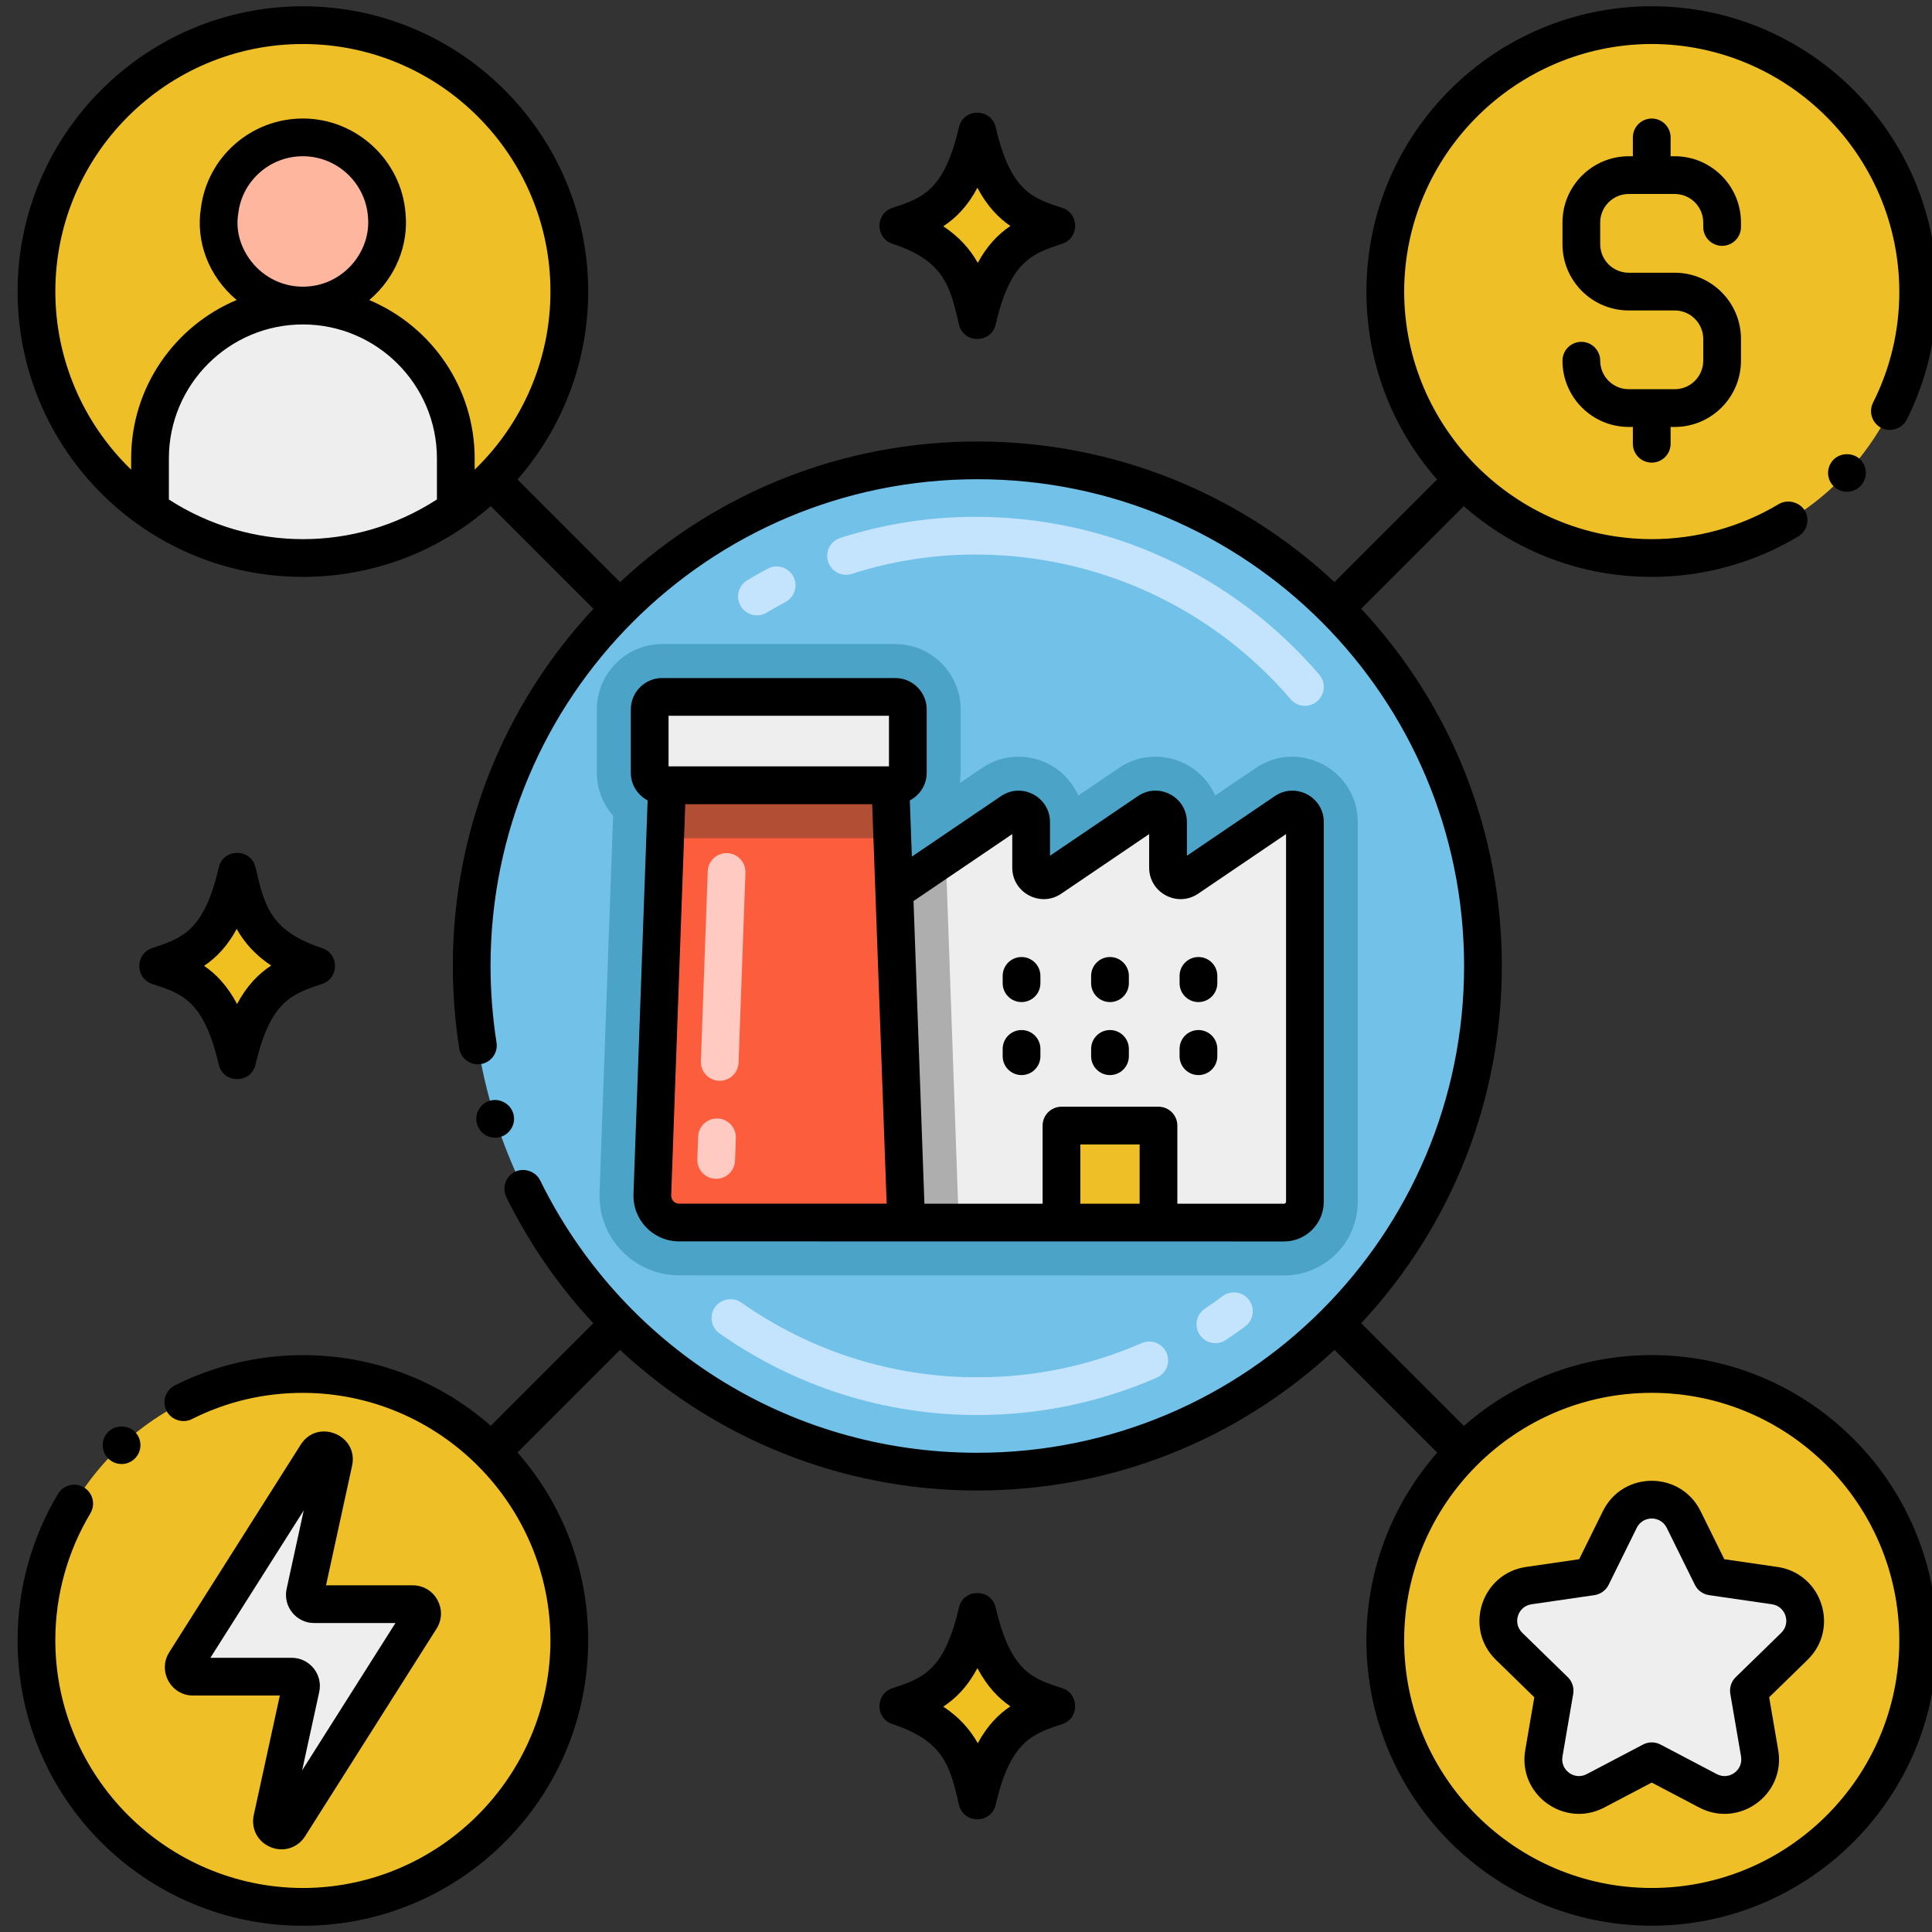
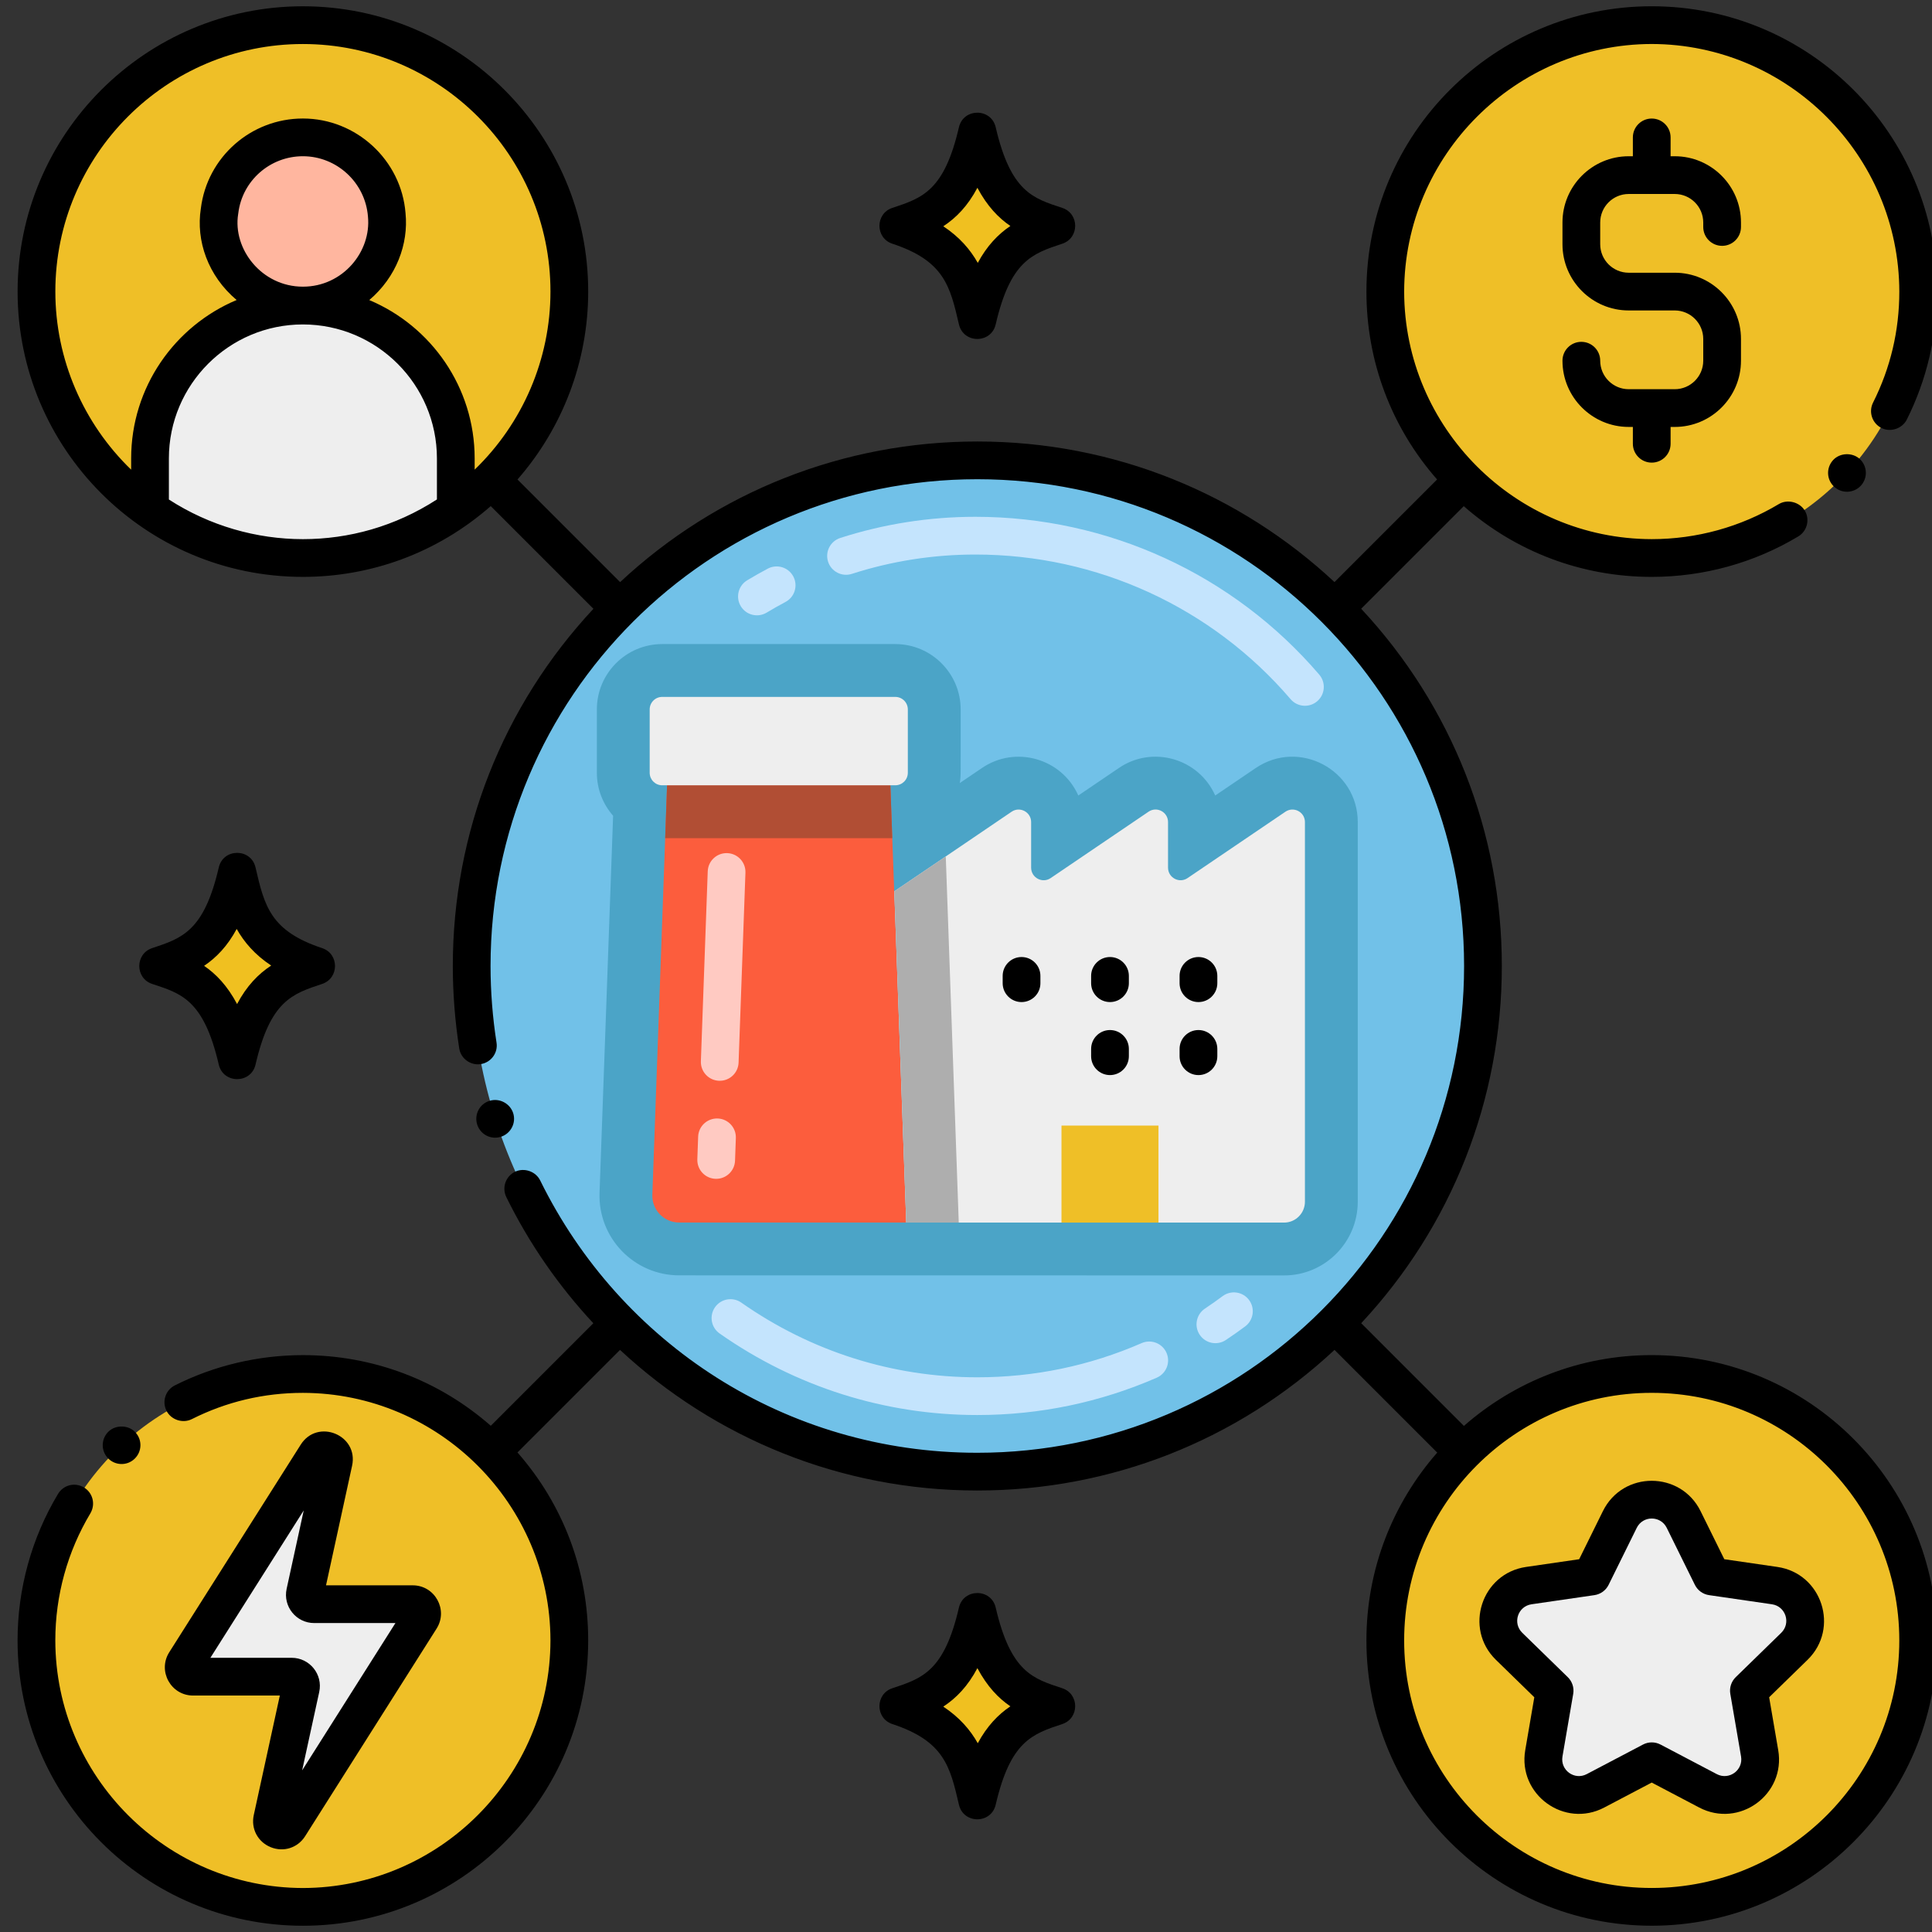
<svg xmlns="http://www.w3.org/2000/svg" id="Layer_1" height="512" viewBox="0 0 256 256" width="512">
  <rect x="0" y="0" width="256" height="256" fill="#333333" stroke="none" />
  <g>
    <g>
      <g>
        <circle cx="129.5" cy="128" fill="#71c1e8" r="67" />
      </g>
      <g>
        <path d="m166.392 101.768-5.369 3.641c-2.219-4.975-8.376-6.656-12.771-3.641l-5.37 3.641c-2.208-4.942-8.339-6.663-12.77-3.642l-2.938 1.994c.159-1 .118-.56.118-9.761 0-4.773-3.887-8.657-8.663-8.657h-30.885c-4.773 0-8.657 3.884-8.657 8.657v8.398c0 2.181.817 4.171 2.153 5.695l-1.796 49.924c-.233 5.989 4.557 10.973 10.556 10.973 61.675 0-1.845.01 80.15.01 5.382 0 9.76-4.383 9.76-9.77v-50.3c0-6.909-7.749-11.064-13.518-7.162z" fill="#4ba4c7" />
      </g>
      <g>
        <path d="m171.012 92.646c-10.429-12.181-25.65-19.167-41.762-19.167-5.584 0-11.095.862-16.379 2.563-1.311.423-2.723-.301-3.146-1.614-.423-1.314.3-2.723 1.614-3.146 5.779-1.859 11.806-2.803 17.91-2.803 17.574 0 34.18 7.623 45.561 20.915.897 1.049.775 2.627-.273 3.525-1.048.896-2.625.776-3.525-.273zm-72.857-12.323c-.712-1.183-.33-2.719.853-3.431.896-.54 1.814-1.06 2.728-1.545 1.22-.646 2.733-.185 3.381 1.035s.185 2.733-1.035 3.381c-.835.443-1.674.919-2.495 1.412-1.179.711-2.719.334-3.432-.852z" fill="#c4e4fd" />
      </g>
      <g>
        <path d="m129.51 187.499c-.003 0-.004 0-.007 0-12.259 0-24.067-3.735-34.148-10.804-1.13-.793-1.404-2.352-.611-3.482s2.351-1.404 3.482-.611c9.235 6.475 20.051 9.897 31.277 9.897h.007c7.543 0 14.867-1.524 21.771-4.532 1.261-.549 2.737.026 3.29 1.294.552 1.266-.027 2.738-1.294 3.29-7.537 3.283-15.534 4.948-23.767 4.948zm29.456-10.636c-.766-1.148-.455-2.7.694-3.466.791-.528 1.581-1.084 2.345-1.654 1.108-.825 2.673-.597 3.499.511.825 1.107.596 2.674-.511 3.499-.835.622-1.696 1.229-2.562 1.805-1.145.764-2.699.457-3.465-.695z" fill="#c4e4fd" />
      </g>
    </g>
    <g>
      <g>
        <path d="m127.064 42.98c-1.175-5.068-1.952-8.416-8.821-10.686-2.284-.754-2.279-3.995 0-4.748 3.987-1.317 6.868-2.269 8.821-10.686.597-2.566 4.272-2.573 4.871 0 2 8.617 5 9.425 8.821 10.687 2.284.754 2.279 3.994 0 4.747-3.988 1.318-6.869 2.271-8.821 10.686-.597 2.578-4.273 2.578-4.871 0z" />
      </g>
      <g>
        <path d="m133.88 29.943c-1.63 1.1-3.09 2.61-4.32 4.89-.99-1.76-2.41-3.42-4.57-4.85 1.72-1.13 3.24-2.69 4.52-5.1 1.3 2.45 2.81 4 4.37 5.06z" fill="#f0c020" />
      </g>
    </g>
    <g>
      <g>
        <path d="m127.064 239.133c-1.175-5.068-1.952-8.416-8.821-10.686-2.284-.754-2.279-3.995 0-4.748 3.987-1.317 6.868-2.269 8.821-10.686.597-2.566 4.272-2.573 4.871 0 2 8.617 5 9.425 8.821 10.687 2.284.754 2.279 3.994 0 4.747-3.988 1.318-6.869 2.271-8.821 10.686-.597 2.578-4.273 2.578-4.871 0z" />
      </g>
      <g>
        <path d="m133.88 226.097c-1.63 1.1-3.09 2.61-4.32 4.89-.99-1.76-2.41-3.42-4.57-4.85 1.72-1.13 3.24-2.69 4.52-5.1 1.3 2.45 2.81 4 4.37 5.06z" fill="#f0c020" />
      </g>
    </g>
    <g>
      <g>
        <path d="m33.859 114.943c1.175 5.068 1.952 8.416 8.821 10.686 2.284.754 2.279 3.995 0 4.748-3.987 1.317-6.868 2.269-8.821 10.686-.597 2.566-4.272 2.573-4.871 0-2-8.617-5-9.425-8.821-10.687-2.284-.754-2.279-3.994 0-4.747 3.988-1.318 6.869-2.271 8.821-10.686.597-2.577 4.273-2.578 4.871 0z" />
      </g>
      <g>
        <path d="m27.043 127.98c1.63-1.1 3.09-2.61 4.32-4.89.99 1.76 2.41 3.42 4.57 4.85-1.72 1.13-3.24 2.69-4.52 5.1-1.3-2.45-2.81-4-4.37-5.06z" fill="#f0c020" />
      </g>
    </g>
    <g>
      <g>
        <g>
          <path d="m120.08 161.99h-30.08c-2.03 0-3.64-1.67-3.56-3.7l1.7-47.23.25-7.01h29.59l.25 7.01.26 7.03v.01z" fill="#fc5d3d" />
        </g>
        <g>
          <path d="m118.23 111.06h-30.09l.25-7.01h29.59z" fill="#b14e34" />
        </g>
        <g>
          <path d="m94.9 156.201c-1.419 0-2.551-1.176-2.5-2.591l.108-2.997c.05-1.381 1.203-2.452 2.589-2.408 1.379.05 2.457 1.209 2.407 2.589l-.108 2.998c-.048 1.349-1.157 2.409-2.496 2.409zm.378-12.993c-1.38-.05-2.458-1.208-2.408-2.588l.909-25.168c.049-1.35 1.157-2.41 2.496-2.41.031 0 .062.001.092.002 1.38.05 2.458 1.208 2.408 2.588l-.909 25.168c-.049 1.359-1.181 2.453-2.588 2.408z" fill="#ffcac2" />
        </g>
        <g>
          <path d="m172.91 108.93v50.3c0 1.53-1.24 2.77-2.76 2.77h-50.07v-.01l-1.58-43.88v-.01c3.34-2.26 2.89-1.96 6.82-4.62 1.77-1.2 4.43-3.01 8.72-5.92 1.1-.75 2.59.04 2.59 1.37v6.04c0 1.33 1.49 2.13 2.59 1.38l12.96-8.79c1.11-.76 2.59.04 2.59 1.37v6.04c0 1.33 1.49 2.13 2.59 1.38l12.96-8.79c1.11-.75 2.59.04 2.59 1.37z" fill="#eee" />
        </g>
        <g>
          <path d="m120.08 162v-.01l-1.58-43.88v-.01c3.34-2.26 2.89-1.96 6.82-4.62.55 15.48 1.58 44.49 1.72 48.52z" fill="#aeaeae" />
        </g>
        <g>
          <path d="m120.292 94v8.398c0 .914-.743 1.657-1.663 1.657h-30.885c-.914 0-1.657-.743-1.657-1.657v-8.398c0-.914.743-1.657 1.657-1.657h30.884c.921 0 1.664.743 1.664 1.657z" fill="#eee" />
        </g>
      </g>
      <g>
        <path d="m140.653 149.146h12.854v12.854h-12.854z" fill="#efbf27" />
      </g>
    </g>
    <g>
      <ellipse cx="218.862" cy="38.638" fill="#efbf27" rx="35.304" ry="35.304" transform="matrix(.707 -.707 .707 .707 36.782 166.076)" />
    </g>
    <g>
      <g>
        <path d="m40.136 40.487c-7.023 0-12.032-6.41-11.046-12.522.649-5.431 5.294-9.761 11.046-9.761 5.818 0 10.65 4.479 11.105 10.233.616 6.152-4.366 12.05-11.105 12.05z" fill="#fdb59f" />
      </g>
      <g>
        <path d="m40.131 3.333c-19.492 0-35.298 15.805-35.298 35.297 0 11.96 5.948 22.535 15.044 28.916 5.737 4.025 12.72 6.392 20.253 6.392 7.543 0 14.527-2.367 20.264-6.402 9.096-6.371 15.045-16.946 15.045-28.906 0-19.492-15.805-35.297-35.308-35.297z" fill="#efbf27" />
      </g>
      <g>
        <path d="m40.136 40.487c-7.023 0-12.032-6.41-11.046-12.522.649-5.431 5.294-9.761 11.046-9.761 5.818 0 10.65 4.479 11.105 10.233.616 6.152-4.366 12.05-11.105 12.05z" fill="#ffb69f" />
      </g>
      <g>
        <path d="m60.395 60.743v6.793c-5.737 4.036-12.72 6.402-20.264 6.402-7.533 0-14.516-2.367-20.253-6.392v-6.804c0-11.188 9.065-20.253 20.253-20.253 11.199.001 20.264 9.066 20.264 20.254z" fill="#eee" />
      </g>
    </g>
    <g>
      <g>
        <circle cx="40.138" cy="217.362" fill="#efbf27" r="35.304" />
      </g>
      <g>
        <g>
          <path d="m36.069 241.036 3.787-17.368c.168-.771-.419-1.5-1.209-1.5h-13.064c-.975 0-1.567-1.075-1.045-1.899l17.419-27.506c.74-1.169 2.548-.426 2.254.925l-3.788 17.374c-.168.771.419 1.5 1.209 1.5h13.06c.975 0 1.567 1.075 1.045 1.899l-17.414 27.5c-.74 1.169-2.548.427-2.254-.925z" fill="#eee" />
        </g>
      </g>
    </g>
    <g>
      <g>
        <circle cx="218.862" cy="217.362" fill="#efbf27" r="35.304" />
      </g>
      <g>
        <path d="m223.092 201.342 3.726 7.55 8.331 1.211c3.869.562 5.413 5.316 2.614 8.045l-6.029 5.876 1.423 8.298c.661 3.853-3.383 6.791-6.844 4.972l-7.452-3.918-7.452 3.918c-3.46 1.819-7.505-1.119-6.844-4.972l1.423-8.298-6.029-5.876c-2.799-2.729-1.255-7.483 2.614-8.045l8.331-1.211 3.726-7.55c1.733-3.506 6.732-3.506 8.462 0z" fill="#eee" />
      </g>
    </g>
    <g>
-       <path d="m122.792 102.398v-8.398c0-2.292-1.867-4.157-4.163-4.157h-30.885c-2.292 0-4.157 1.865-4.157 4.157v8.398c0 1.593.911 2.963 2.229 3.661l-1.875 52.133c-.135 3.45 2.605 6.298 6.059 6.298 13.034 0 33.889.01 80.15.01 2.9 0 5.26-2.364 5.26-5.27v-50.3c0-3.328-3.721-5.313-6.493-3.438l-11.647 7.899v-4.461c0-3.353-3.754-5.315-6.493-3.438l-11.646 7.898v-4.46c0-3.328-3.735-5.314-6.493-3.438l-11.812 8.011-.27-7.44c1.322-.698 2.236-2.07 2.236-3.665zm-5-7.555v6.707h-29.205v-6.707zm-27.792 64.647c-.604 0-1.087-.48-1.063-1.11l1.864-51.824h24.767c.385 10.539 0-.066 1.92 52.935h-27.488zm53.153.01v-7.854h7.854v7.854zm-9.023-48.979v4.448c0 3.344 3.755 5.32 6.493 3.449l11.646-7.898v4.449c0 3.33 3.737 5.325 6.494 3.449l11.646-7.898v48.71c0 .146-.119.27-.26.27h-14.144v-10.354c0-1.381-1.119-2.5-2.5-2.5h-12.854c-1.381 0-2.5 1.119-2.5 2.5v10.354h-15.661l-1.445-40.105z" />
-     </g>
+       </g>
    <g>
      <path d="m135.359 132.779c1.381 0 2.5-1.119 2.5-2.5v-.968c0-1.381-1.119-2.5-2.5-2.5s-2.5 1.119-2.5 2.5v.968c0 1.381 1.12 2.5 2.5 2.5z" />
    </g>
    <g>
      <path d="m147.08 132.779c1.381 0 2.5-1.119 2.5-2.5v-.968c0-1.381-1.119-2.5-2.5-2.5s-2.5 1.119-2.5 2.5v.968c0 1.381 1.119 2.5 2.5 2.5z" />
    </g>
    <g>
      <path d="m158.801 132.779c1.381 0 2.5-1.119 2.5-2.5v-.968c0-1.381-1.119-2.5-2.5-2.5s-2.5 1.119-2.5 2.5v.968c0 1.381 1.119 2.5 2.5 2.5z" />
    </g>
    <g>
-       <path d="m135.359 142.454c1.381 0 2.5-1.119 2.5-2.5v-.968c0-1.381-1.119-2.5-2.5-2.5s-2.5 1.119-2.5 2.5v.968c0 1.381 1.12 2.5 2.5 2.5z" />
-     </g>
+       </g>
    <g>
      <path d="m147.08 142.454c1.381 0 2.5-1.119 2.5-2.5v-.968c0-1.381-1.119-2.5-2.5-2.5s-2.5 1.119-2.5 2.5v.968c0 1.381 1.119 2.5 2.5 2.5z" />
    </g>
    <g>
      <path d="m158.801 142.454c1.381 0 2.5-1.119 2.5-2.5v-.968c0-1.381-1.119-2.5-2.5-2.5s-2.5 1.119-2.5 2.5v.968c0 1.381 1.119 2.5 2.5 2.5z" />
    </g>
    <g>
      <path d="m66.37 150.63c1.295-.411 2.049-1.812 1.63-3.13-.41-1.29-1.84-2.05-3.141-1.63-1.325.413-2.044 1.822-1.63 3.13.418 1.328 1.822 2.052 3.141 1.63z" />
    </g>
    <g>
      <path d="m228.189 32.575c1.381 0 2.5-1.119 2.5-2.5v-.596c0-4.839-3.938-8.776-8.777-8.776h-.549v-2.495c0-1.381-1.119-2.5-2.5-2.5s-2.5 1.119-2.5 2.5v2.495h-.551c-4.839 0-8.776 3.938-8.776 8.776v2.882c0 4.839 3.938 8.776 8.776 8.776h6.1c2.083 0 3.777 1.694 3.777 3.776v2.882c0 2.082-1.694 3.776-3.777 3.776h-6.1c-2.082 0-3.776-1.694-3.776-3.776 0-1.381-1.119-2.5-2.5-2.5s-2.5 1.119-2.5 2.5c0 4.839 3.938 8.776 8.776 8.776h.551v2.229c0 1.381 1.119 2.5 2.5 2.5s2.5-1.119 2.5-2.5v-2.228h.549c4.84 0 8.777-3.938 8.777-8.776v-2.882c0-4.839-3.938-8.776-8.777-8.776h-6.1c-2.082 0-3.776-1.694-3.776-3.776v-2.882c0-2.082 1.694-3.776 3.776-3.776h6.1c2.083 0 3.777 1.694 3.777 3.776v.596c0 1.38 1.12 2.499 2.5 2.499z" />
    </g>
    <g>
      <path d="m249.3 56.71c1.21.609 2.75.09 3.36-1.11 2.62-5.22 4.01-11.09 4.01-16.96 0-20.866-16.909-37.81-37.811-37.81-20.837 0-37.8 16.867-37.8 37.81 0 9.26 3.312 18 9.363 24.893l-13.595 13.595c-12.492-11.654-29.132-18.628-47.327-18.628-17.665 0-34.443 6.606-47.332 18.633l-13.598-13.598c5.969-6.817 9.37-15.65 9.37-24.904 0-20.842-16.961-37.798-37.809-37.798-20.842 0-37.798 16.956-37.798 37.798 0 20.802 16.87 37.809 37.798 37.809 8.957 0 17.745-3.117 24.896-9.377l13.606 13.606c-12.002 12.862-18.633 29.63-18.633 47.331 0 3.649.29 7.33.85 10.92.21 1.35 1.5 2.29 2.86 2.08 1.406-.235 2.299-1.536 2.08-2.86-.52-3.33-.79-6.741-.79-10.14 0-35.662 28.866-64.5 64.5-64.5 35.692 0 64.5 28.941 64.5 64.5 0 35.592-28.793 64.5-64.5 64.5-25.458 0-47.328-14.537-57.92-36.08-.59-1.21-2.13-1.74-3.351-1.15-1.243.621-1.743 2.101-1.14 3.351 3.018 6.136 6.913 11.756 11.531 16.715l-13.588 13.588c-6.895-6.051-15.643-9.363-24.893-9.363-5.88 0-11.75 1.38-16.97 4.01-1.23.62-1.73 2.12-1.11 3.36.601 1.2 2.15 1.72 3.36 1.11 4.59-2.311 9.54-3.48 14.72-3.48 18.05.03 32.771 14.75 32.8 32.8-.029 18.061-14.75 32.771-32.8 32.811-18.06-.04-32.78-14.75-32.81-32.811 0-5.939 1.609-11.77 4.649-16.84.713-1.218.313-2.73-.859-3.43-1.235-.729-2.725-.307-3.431.86-3.5 5.84-5.359 12.56-5.359 19.409 0 20.868 16.908 37.811 37.81 37.811 20.836 0 37.8-16.866 37.8-37.811 0-9.263-3.314-18.008-9.371-24.903l13.587-13.587c12.564 11.684 29.24 18.63 47.345 18.63 17.662 0 34.443-6.605 47.331-18.633l13.61 13.61c-5.834 6.655-9.383 15.361-9.383 24.886 0 20.846 16.959 37.805 37.804 37.805 20.846 0 37.805-16.959 37.805-37.805 0-20.845-16.959-37.804-37.805-37.804-9.525 0-18.231 3.548-24.886 9.383l-13.61-13.61c12.002-12.86 18.634-29.631 18.634-47.332 0-17.67-6.61-34.449-18.638-47.337l13.594-13.594c6.895 6.056 15.64 9.371 24.903 9.371h.011c6.85 0 13.56-1.85 19.41-5.359 1.18-.71 1.569-2.25.859-3.431-.689-1.13-2.29-1.54-3.43-.859-5.08 3.04-10.9 4.649-16.851 4.649-18.05-.029-32.77-14.75-32.8-32.8.03-18.06 14.75-32.77 32.8-32.81 18.061.04 32.771 14.75 32.811 32.81 0 5.17-1.17 10.12-3.48 14.71-.62 1.24-.12 2.74 1.111 3.36zm-241.967-18.079c0-18.085 14.713-32.798 32.798-32.798 18.091 0 32.809 14.713 32.809 32.798 0 8.966-3.689 17.467-10.045 23.598v-1.485c0-9.43-5.77-17.537-13.965-20.983 3.578-3.039 5.216-7.409 4.804-11.521-.556-7.029-6.528-12.536-13.598-12.536-6.879 0-12.683 5.118-13.521 11.913-.673 4.281.939 8.935 4.74 12.137-8.201 3.442-13.976 11.554-13.976 20.99v1.492c-6.356-6.137-10.046-14.641-10.046-23.605zm32.803-.645c-5.488 0-9.32-5.019-8.577-9.624.006-.033.011-.067.015-.102.515-4.309 4.196-7.558 8.563-7.558 4.479 0 8.262 3.483 8.618 7.982.466 4.661-3.331 9.302-8.619 9.302zm-17.758 28.202v-5.445c0-9.789 7.964-17.753 17.753-17.753 9.795 0 17.764 7.964 17.764 17.753v5.437c-5.554 3.592-11.681 5.26-17.764 5.26-6.101-.001-12.328-1.744-17.753-5.252zm229.289 151.174c0 18.089-14.716 32.805-32.805 32.805-18.088 0-32.804-14.716-32.804-32.805 0-18.088 14.716-32.804 32.804-32.804 18.089.001 32.805 14.716 32.805 32.804z" />
    </g>
    <g>
      <path d="m242.899 60.96c-.96 1.048-.864 2.616.131 3.53 1.044.955 2.6.869 3.539-.131.943-1.025.868-2.595-.13-3.529-.979-.91-2.639-.851-3.54.13z" />
    </g>
    <g>
      <path d="m39.846 191.426-17.42 27.506c-1.572 2.485.216 5.736 3.157 5.736h11.497l-3.453 15.835c-.394 1.804.524 3.553 2.231 4.254 1.71.703 3.591.099 4.577-1.457l17.414-27.5c1.572-2.485-.216-5.736-3.157-5.736h-11.492l3.453-15.842c.89-4.08-4.578-6.317-6.807-2.796zm12.551 23.637-12.363 19.523 2.265-10.387c.51-2.338-1.274-4.532-3.651-4.532h-10.77l12.368-19.528-2.265 10.388c-.51 2.332 1.266 4.536 3.65 4.536z" />
    </g>
    <g>
      <path d="m17.81 193.319c1.01-.939 1.07-2.52.13-3.529-.89-.971-2.54-1.03-3.52-.141l-.01.011c-1.011.939-1.07 2.52-.13 3.529.92 1 2.508 1.087 3.53.13z" />
    </g>
    <g>
      <path d="m203.304 224.896-1.2 7.002c-1.01 5.89 5.183 10.389 10.47 7.607l6.289-3.306 6.289 3.306c5.293 2.78 11.481-1.715 10.471-7.607l-1.201-7.002 5.088-4.96c4.28-4.172 1.915-11.45-4-12.309l-7.03-1.022-3.145-6.37c-2.637-5.343-10.284-5.384-12.943 0l-3.144 6.37-7.031 1.022c-5.915.859-8.28 8.136-4 12.309zm-.369-12.321 8.332-1.211c.814-.118 1.519-.629 1.883-1.367l3.726-7.549c.812-1.647 3.161-1.65 3.975 0l3.727 7.549c.364.738 1.068 1.249 1.883 1.367l8.331 1.211c1.821.266 2.546 2.497 1.229 3.781l-6.029 5.877c-.589.574-.858 1.401-.719 2.213l1.424 8.297c.311 1.817-1.589 3.191-3.217 2.337l-7.452-3.917c-.729-.383-1.598-.383-2.326 0l-7.452 3.917c-1.622.855-3.527-.518-3.216-2.336l1.423-8.298c.14-.812-.13-1.639-.719-2.213l-6.029-5.877c-1.321-1.284-.596-3.515 1.226-3.781z" />
    </g>
  </g>
</svg>